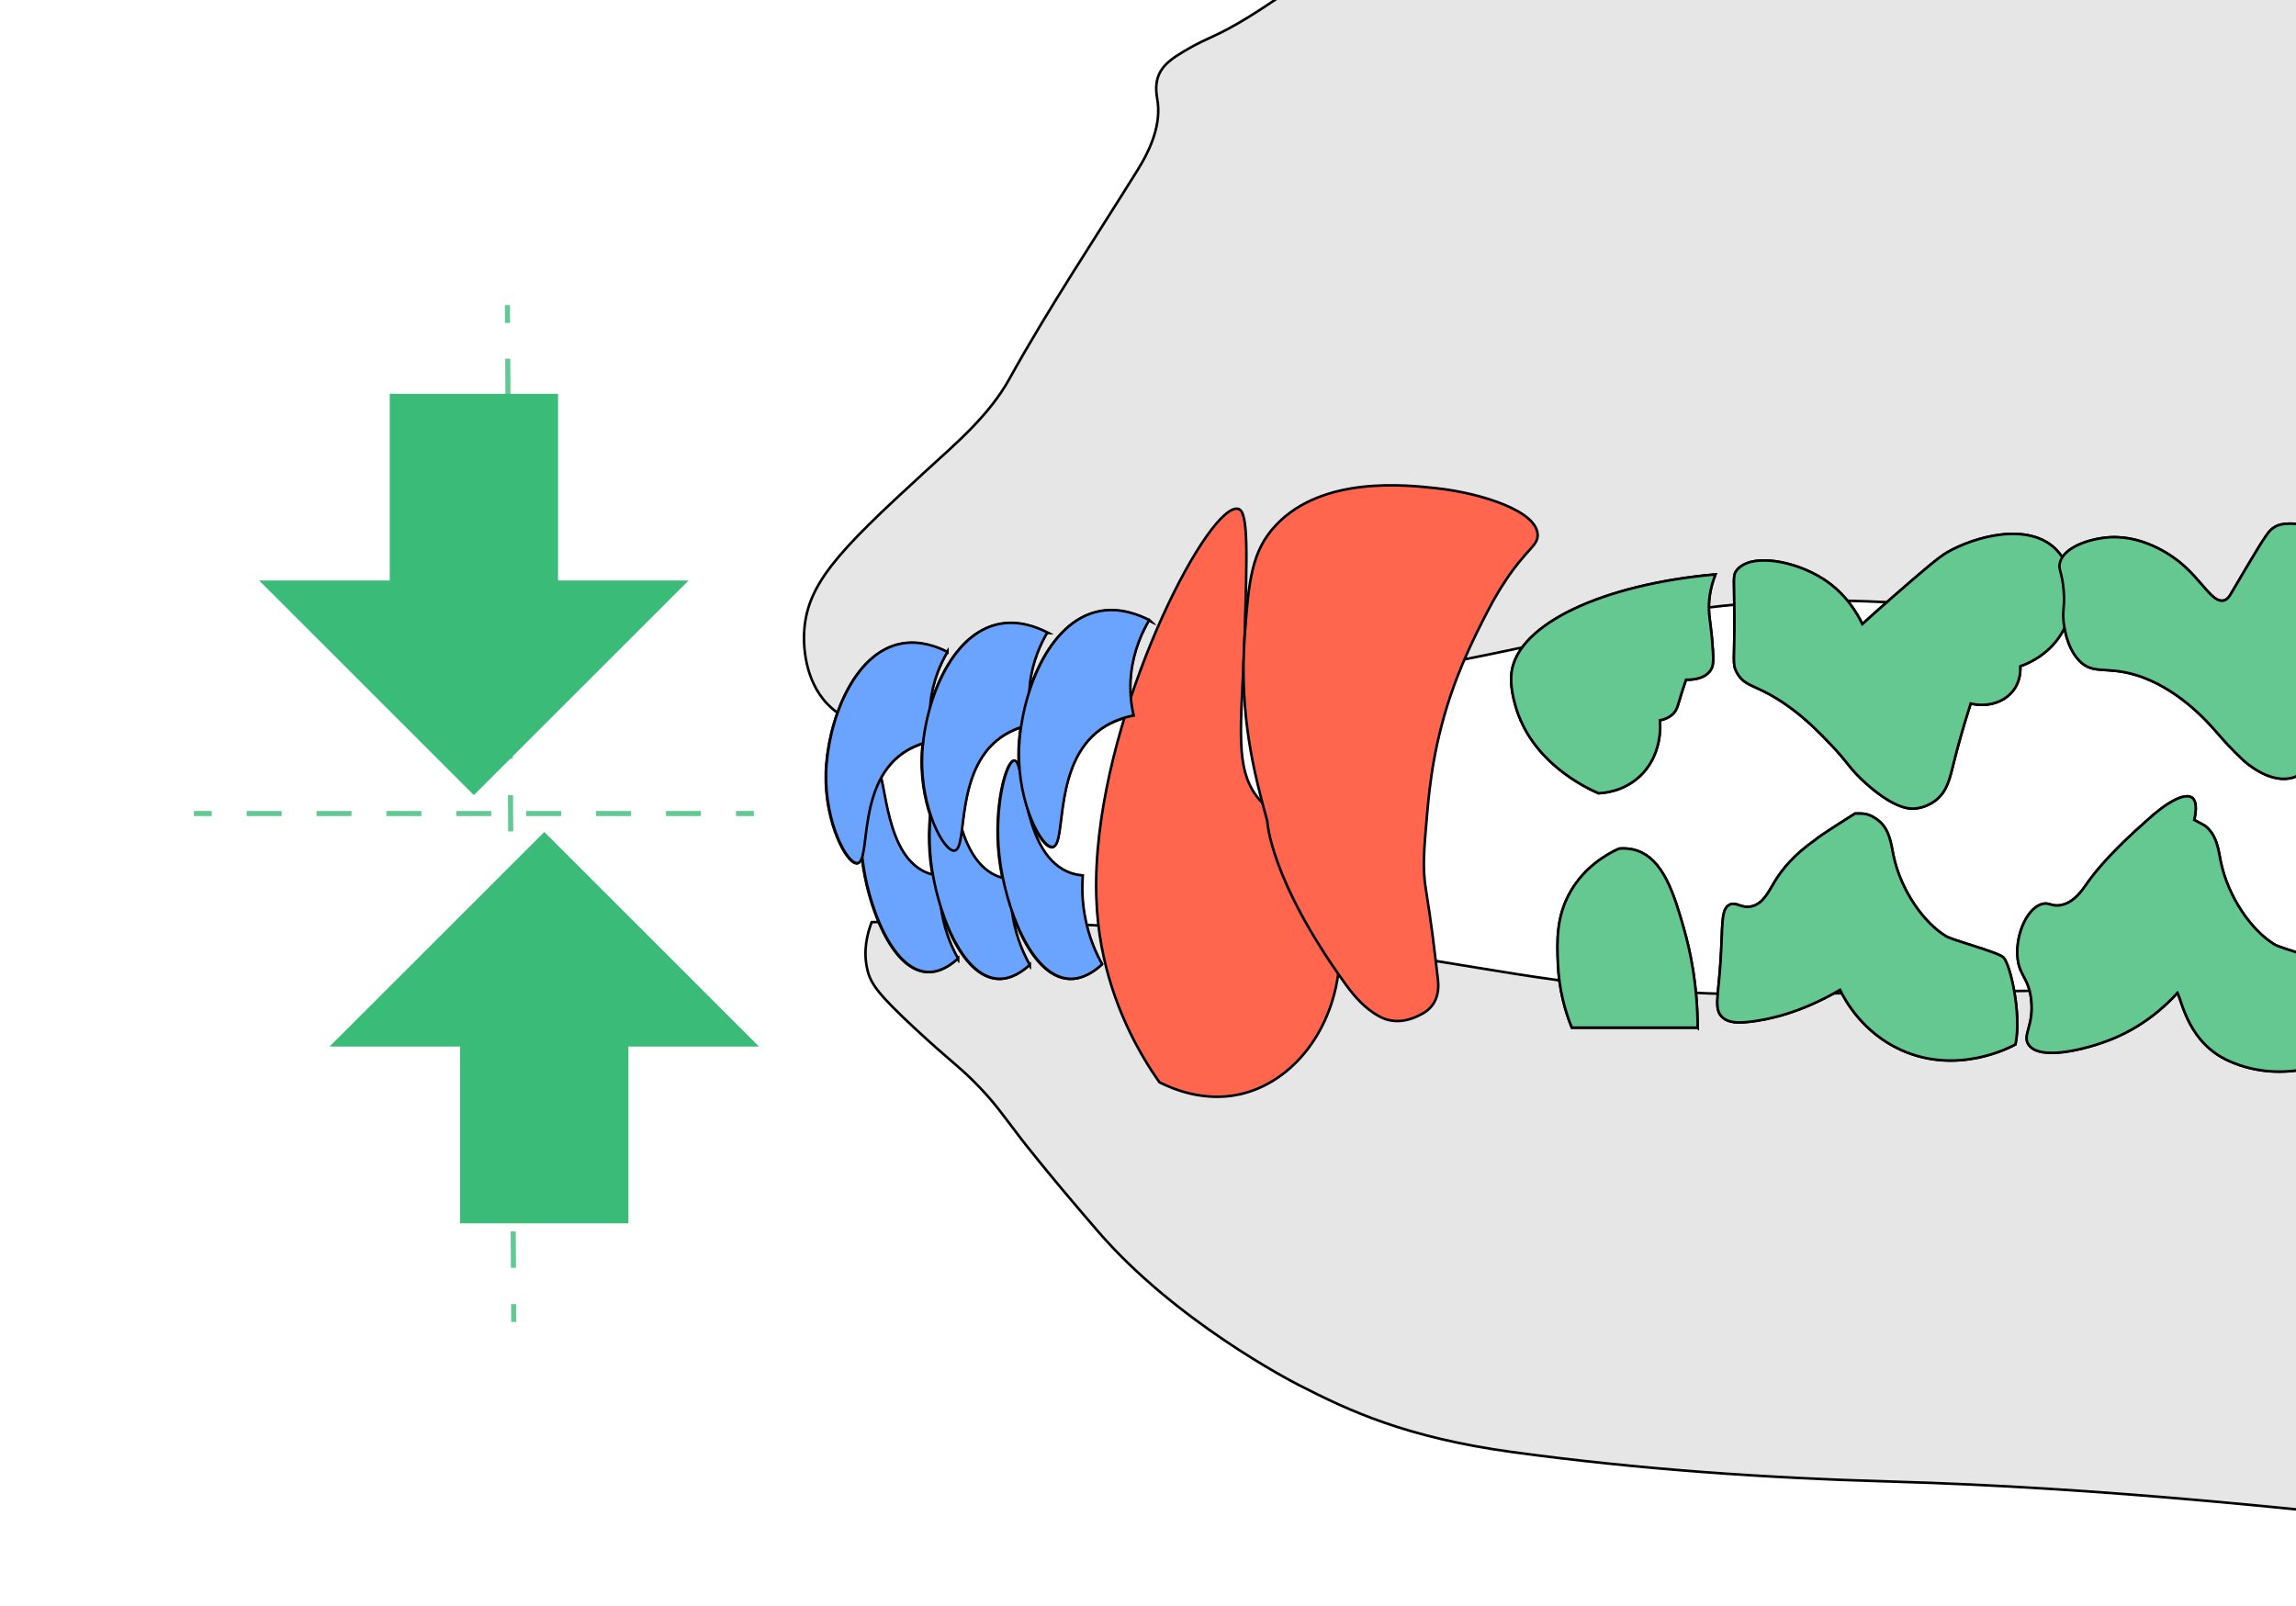
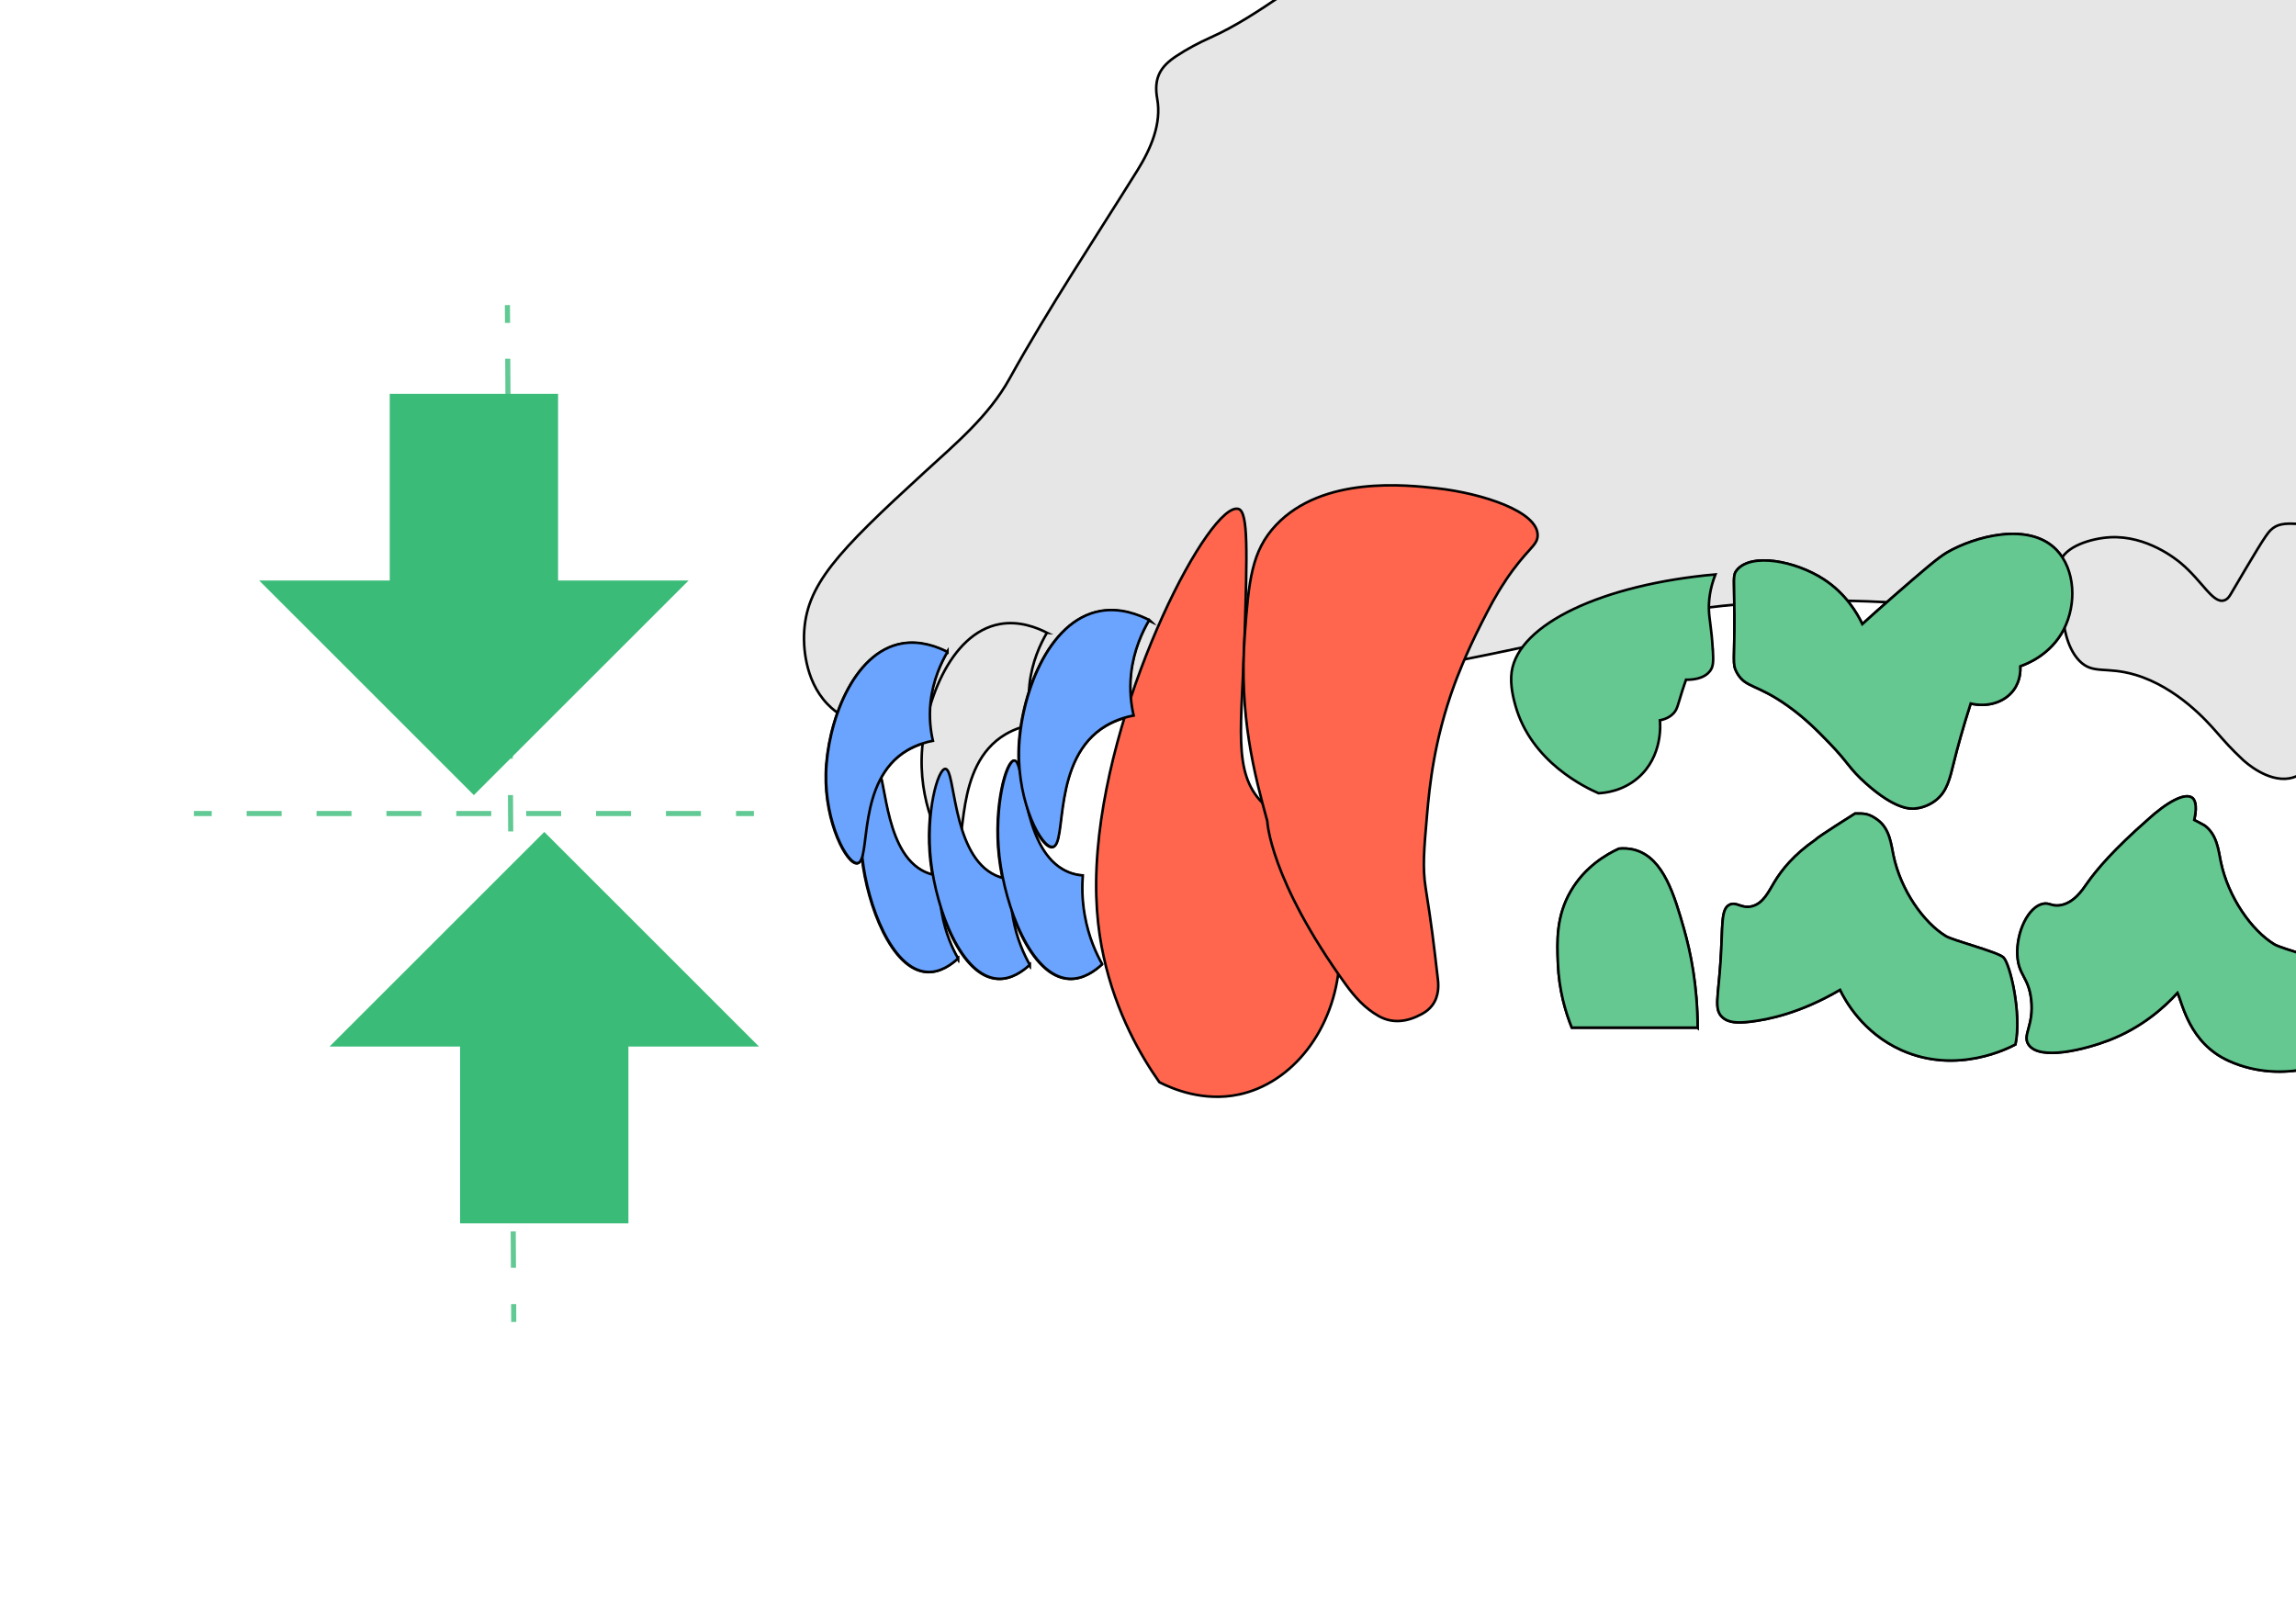
<svg xmlns="http://www.w3.org/2000/svg" viewBox="-10 -10 450.13 314.9">
  <defs>
    <style>.cls-1{stroke-dasharray:0 0 7.13 7.13;}.cls-1,.cls-2,.cls-3,.cls-4,.cls-5,.cls-6,.cls-7,.cls-8{stroke-miterlimit:10;}.cls-1,.cls-2,.cls-7,.cls-8{fill:none;stroke:#3abc78;}.cls-2{stroke-width:33px;}.cls-9{fill:#3abc78;}.cls-3{fill:#e6e6e6;}.cls-3,.cls-4,.cls-5,.cls-6{stroke:#000;stroke-width:.5px;}.cls-4{fill:#ff664d;}.cls-5{fill:#6aa4ff;}.cls-6{fill:#64c890;}.cls-10{opacity:.8;}.cls-8{stroke-dasharray:0 0 6.85 6.85;}</style>
  </defs>
  <g id="base">
    <g id="Unterkiefer">
      <g id="Knochen">
-         <path class="cls-3" d="M160.08,180.25c-.94-3.74-.05-7.18,.81-9.44,39.03-.77,70.43,2.08,92.36,4.95,28.78,3.76,39.7,7.36,69.39,8.92,6.3,.33,9.73,.38,64.82-.39,49.55-.68,55.41-.84,65.42-1.67,29.83-2.46,29.2-5.31,59.14-8.68,65.86-7.43,77.58,5.36,107.34-9.33,36.73-18.12,43.07-22.34,43.07-22.34,7.52-5,14.87-10.81,25.98-11.75,4.13-.35,7.09,.11,11.33-1.79,4-1.79,7.39-4.89,13.32-14.57,4.23-6.9,7.21-13.01,10.47-20.32,5.33-11.96,8-17.94,10.09-25.29,3.47-12.19,3.82-21.75,4.07-25.81,1.26-20.65,10.34-72.62,24.26-77.09,11.05-3.55,35.67,19.44,96.26,142.18-27.35,69.85-62.09,117.83-85.44,134.7-13.9,10.04-28.25,16.91-28.25,16.91-13.92,5.29-27.96,10.19-42.27,14.29-18.9,5.42-37.57,11.65-57.14,14.6-31.57,4.75-63.38,5.6-95.18,6.47-22.73,.62-45.39-1.66-67.94-4.27-40.19-4.65-80.4-8.86-120.88-10.01-24.94-.7-49.82-2.41-74.57-5.79-21.01-2.87-32.17-8.17-41.81-13.1-1.9-.97-24.28-12.61-39.41-30.11-10.21-11.81-15.14-18.23-15.14-18.23-3.68-4.8-4.91-6.7-8.14-10.09-3.91-4.1-5.46-4.83-12.69-11.56-7.2-6.7-8.61-8.71-9.28-11.39Z" />
-       </g>
+         </g>
      <g id="Zähne_Unterkiefer">
        <path class="cls-3" d="M177.75,177.96c-1.3,1.19-3.48,2.81-6.08,2.65-6.9-.43-11.65-13.11-12.69-22.35-1.03-9.19,1.32-17.49,2.74-17.48,1.93,.01,1.22,15.4,8.8,19.83,1.5,.88,2.92,1.09,3.68,1.15-.14,1.85-.15,4.36,.35,7.26,.71,4.08,2.15,7.12,3.2,8.95Z" />
        <path class="cls-3" d="M191.8,179.21c-1.34,1.23-3.6,2.9-6.28,2.73-7.13-.45-12.03-13.54-13.11-23.09-1.07-9.49,1.36-18.07,2.83-18.06,2,.01,1.26,15.9,9.09,20.49,1.55,.91,3.01,1.12,3.81,1.19-.14,1.91-.16,4.51,.36,7.5,.74,4.22,2.23,7.35,3.3,9.24Z" />
        <path class="cls-3" d="M206,179.1c-1.39,1.28-3.74,3.02-6.53,2.84-7.41-.47-12.51-14.07-13.63-24.01-1.11-9.87,1.42-18.78,2.94-18.77,2.07,.01,1.31,16.53,9.45,21.3,1.61,.95,3.13,1.17,3.96,1.23-.15,1.98-.17,4.68,.38,7.79,.77,4.38,2.31,7.64,3.43,9.61Z" />
        <path class="cls-3" d="M322.81,191.5h-24.66c-1.23-3.06-2.52-7.37-2.72-12.61-.17-4.29-.37-9.21,2.55-14.19,2.75-4.71,6.91-7.14,9.41-8.29,.82-.08,2.02-.09,3.35,.32,5.39,1.68,7.5,8.76,9.41,15.47,1.26,4.43,2.65,11.01,2.67,19.31Z" />
        <path class="cls-3" d="M385.13,194.79c-1.23,.67-11.43,6.01-22.33,1.13-7.66-3.43-11.09-9.85-12.06-11.83-7.79,4.56-14.05,5.84-17.74,6.26-2.31,.26-4.13,.23-5.35-.91-1.63-1.53-.81-3.78-.34-10.8,.48-7.16,0-10.44,1.82-11.26,1.33-.6,2.3,.84,4.32,.34,2.25-.55,3.29-2.88,4.44-4.78,1.4-2.33,3.79-5.36,8.07-8.3,.24-.42,7.73-5.12,7.73-5.12,1.76,0,2.64-.07,4.43,1.26,2.35,1.75,2.62,4.73,3.08,6.93,1.42,6.84,5.92,13.2,10.27,15.85,1.44,.88,10.19,3.11,11.3,4.18,1.31,1.28,3.6,11.02,2.36,17.05Z" />
        <path class="cls-3" d="M449.82,196.89c-1.26,.69-11.68,6.14-22.82,1.15-7.82-3.5-9.11-11.33-10.1-13.36-2.46,2.69-6.86,6.76-13.45,9.3-4.6,1.77-13.54,4.07-15.74,.86-1.3-1.89,1.1-3.72,.51-8.85-.51-4.45-2.52-4.74-2.71-8.69-.23-4.54,2.15-9.51,5.04-10.08,1.22-.24,1.64,.49,3.18,.31,2.78-.32,4.57-3.06,5.35-4.19,2.02-2.91,5.48-6.87,11.86-12.49,3.97-3.66,7.45-5.46,8.84-4.42,.3,.22,1.14,1.06,.4,4.36h0s1.87,.96,2.06,1.1c2.4,1.79,2.68,4.83,3.14,7.08,1.45,6.99,6.05,13.49,10.49,16.2,1.47,.9,10.42,3.17,11.54,4.28,1.34,1.31,3.68,11.26,2.41,17.42Z" />
      </g>
    </g>
    <g id="Oberkiefer">
      <path id="Knochen-2" class="cls-3" d="M768.65-62.62c-21.59,14.79-36.94-3.31-74.88,12.86-32.71,13.94-71.09,48.61-68.06,88.57,1.41,18.63,11.4,32.85,18.65,41.13-28.53,28.92-54.47,38.55-72.54,42.1-26.53,5.21-33.38-3.22-102.42-8.46-36.93-2.8-30.26-.03-76.21-3.2-30.16-2.08-45.44-4.13-69.83-1.08-15.32,1.92-12.82,3.17-41.81,9.1-60.18,12.32-49.11,2.45-93.91,11.54-12.41,2.52-27.65,6.19-35.4-1.86-4.69-4.87-4.66-11.98-4.61-13.59,.3-9.75,6.44-16.14,23.55-31.83,6.11-5.61,12.65-11.04,16.73-18.4,7.77-14.01,16.65-27.31,25.1-40.89,2.6-4.18,4.75-9.12,3.86-14-.77-4.24,.8-6.42,3.73-8.36,2.13-1.41,4.41-2.62,6.74-3.66,9.98-4.47,18.02-12.12,28.03-16.62,32.49-14.6,66.6-24.65,100.41-35.39,25.39-8.07,49.33-18.51,71.31-33.58,31.39-21.53,62.94-42.79,93.53-65.48,19.15-14.21,37.8-29.01,56.26-44.06,16.39-13.36,33.22-26.04,51.7-36.37,10.32-5.77,20.53-11.82,32.16-14.81,7.32-1.88,17.01-4.87,46.81-7.77,27.37-2.66,41.05-4,45-2.84,45.74,13.4,67.69,161.61,16.1,196.94Z" />
      <g id="Zähne">
-         <path class="cls-3" d="M325.81,117.43c.13,2.37,.07,3.25-.5,4.06-1.24,1.76-3.88,1.81-4.76,1.79-.19,.53-.48,1.37-.81,2.41-.82,2.61-.9,3.35-1.6,4.13-.41,.46-1.2,1.11-2.71,1.42,.07,.67,.59,7.05-4.28,11.27-3.06,2.65-6.54,2.97-7.76,3.03-2.44-1.07-13.21-6.07-16.31-17.25-.31-1.13-1.09-3.94-.72-6.55,1.35-9.37,17.72-17.11,39.95-19.11-1.13,2.89-1.31,5.21-1.28,6.78,.05,2.15,.52,3.64,.76,8.02Z" />
        <path class="cls-3" d="M386.08,120.64c.04,.81,.03,2.86-1.33,4.69-1.77,2.38-5.08,3.41-8.4,2.62-1.56,4.85-2.61,8.73-3.28,11.44-.82,3.3-1.34,5.82-3.62,7.57-.36,.28-1.87,1.39-4.03,1.58-.91,.08-3.87,.18-9.6-4.93-3.44-3.07-3.24-3.87-7.35-8.1-2.08-2.14-4.48-4.61-7.94-7.08-6.17-4.4-8.28-3.5-9.98-6.48-1.01-1.77-.46-2.43-.51-11.44-.04-6.98-.38-7.69,.49-8.74,2.82-3.4,11.41-1.8,16.97,1.8,4.38,2.83,6.61,6.72,7.61,8.81,1.45-1.32,3.58-3.24,6.2-5.52,5.75-5,8.63-7.49,10.41-8.53,5.28-3.07,16.01-6.13,21.45-.5,3.66,3.79,4.03,10.58,1.41,15.63-2.58,4.96-7.28,6.75-8.49,7.17Z" />
        <path class="cls-3" d="M445.46,136.59c-.95,1.72-2.99,5.42-6.65,6.04-4.23,.71-8.46-3.05-9.12-3.67-2.32-2.18-3.41-3.43-5.24-5.52-1.64-1.87-7.59-8.67-15.83-11.12-5.77-1.71-8.31,0-10.98-2.77-2.6-2.69-3.05-7.28-3.1-7.89-.2-2.25,.3-2.83,.03-5.96-.31-3.64-1.09-4.05-.72-5.4,.85-3.12,6.1-4.75,9.86-4.95,7.16-.37,12.87,4.26,13.84,5.07,4.21,3.52,6.27,7.96,8.47,7.31,.72-.21,1.1-.87,1.31-1.22,4.58-7.78,6.87-11.67,7.81-12.55,2.38-2.24,5.03-1.62,27.55,2.42,.55,.1,1.33,.24,2.07,.85,2.47,2.04-.04,5.73,1.11,12.92,.41,2.58,1.06,4.12,.2,6.08-.19,.43-1.09,2.49-3.17,2.93-1.7,.36-3.58-.5-4.77-2.19,1.26,3.35,.67,6.79-1.21,8.21-2.48,1.88-7.94,.79-10.66-4.27,.68,2.04,2.79,9.13-.82,15.67Z" />
        <path class="cls-3" d="M175.68,117.89c-1.98-1.01-5.27-2.29-8.9-1.66-9.64,1.68-14.65,15.67-14.89,25.44-.24,9.71,4.16,17.9,6.16,17.63,2.71-.36-.32-16.18,9.75-22.13,2-1.18,3.96-1.65,5.03-1.85-.44-1.89-.79-4.49-.46-7.59,.47-4.36,2.09-7.76,3.31-9.85Z" />
        <path class="cls-3" d="M195.26,114.07c-2.05-1.04-5.44-2.37-9.19-1.71-9.96,1.74-15.13,16.19-15.38,26.28-.25,10.03,4.3,18.49,6.36,18.21,2.8-.37-.33-16.71,10.07-22.86,2.06-1.22,4.09-1.7,5.19-1.91-.45-1.95-.82-4.64-.48-7.84,.48-4.5,2.16-8.02,3.42-10.17Z" />
        <path class="cls-3" d="M215.24,111.65c-2.13-1.08-5.66-2.46-9.56-1.78-10.36,1.81-15.73,16.83-15.99,27.33-.26,10.43,4.47,19.22,6.61,18.93,2.91-.39-.34-17.38,10.47-23.77,2.14-1.27,4.25-1.77,5.4-1.99-.47-2.03-.85-4.83-.5-8.15,.5-4.68,2.24-8.34,3.56-10.58Z" />
      </g>
    </g>
  </g>
  <g id="content">
    <g id="Prämolare">
      <g id="mark-2">
        <path class="cls-6" d="M322.81,191.5h-24.66c-1.23-3.06-2.52-7.37-2.72-12.61-.17-4.29-.37-9.21,2.55-14.19,2.75-4.71,6.91-7.14,9.41-8.29,.82-.08,2.02-.09,3.35,.32,5.39,1.68,7.5,8.76,9.41,15.47,1.26,4.43,2.65,11.01,2.67,19.31Z" />
        <path class="cls-6" d="M385.13,194.79c-1.23,.67-11.43,6.01-22.33,1.13-7.66-3.43-11.09-9.85-12.06-11.83-7.79,4.56-14.05,5.84-17.74,6.26-2.31,.26-4.13,.23-5.35-.91-1.63-1.53-.81-3.78-.34-10.8,.48-7.16,0-10.44,1.82-11.26,1.33-.6,2.3,.84,4.32,.34,2.25-.55,3.29-2.88,4.44-4.78,1.4-2.33,3.79-5.36,8.07-8.3,.24-.42,7.73-5.12,7.73-5.12,1.76,0,2.64-.07,4.43,1.26,2.35,1.75,2.62,4.73,3.08,6.93,1.42,6.84,5.92,13.2,10.27,15.85,1.44,.88,10.19,3.11,11.3,4.18,1.31,1.28,3.6,11.02,2.36,17.05Z" />
        <path class="cls-6" d="M449.82,196.89c-1.26,.69-11.68,6.14-22.82,1.15-7.82-3.5-9.11-11.33-10.1-13.36-2.46,2.69-6.86,6.76-13.45,9.3-4.6,1.77-13.54,4.07-15.74,.86-1.3-1.89,1.1-3.72,.51-8.85-.51-4.45-2.52-4.74-2.71-8.69-.23-4.54,2.15-9.51,5.04-10.08,1.22-.24,1.64,.49,3.18,.31,2.78-.32,4.57-3.06,5.35-4.19,2.02-2.91,5.48-6.87,11.86-12.49,3.97-3.66,7.45-5.46,8.84-4.42,.3,.22,1.14,1.06,.4,4.36h0s1.87,.96,2.06,1.1c2.4,1.79,2.68,4.83,3.14,7.08,1.45,6.99,6.05,13.49,10.49,16.2,1.47,.9,10.42,3.17,11.54,4.28,1.34,1.31,3.68,11.26,2.41,17.42Z" />
        <path class="cls-6" d="M325.81,117.43c.13,2.37,.07,3.25-.5,4.06-1.24,1.76-3.88,1.81-4.76,1.79-.19,.53-.48,1.37-.81,2.41-.82,2.61-.9,3.35-1.6,4.13-.41,.46-1.2,1.11-2.71,1.42,.07,.67,.59,7.05-4.28,11.27-3.06,2.65-6.54,2.97-7.76,3.03-2.44-1.07-13.21-6.07-16.31-17.25-.31-1.13-1.09-3.94-.72-6.55,1.35-9.37,17.72-17.11,39.95-19.11-1.13,2.89-1.31,5.21-1.28,6.78,.05,2.15,.52,3.64,.76,8.02Z" />
        <path class="cls-6" d="M386.08,120.64c.04,.81,.03,2.86-1.33,4.69-1.77,2.38-5.08,3.41-8.4,2.62-1.56,4.85-2.61,8.73-3.28,11.44-.82,3.3-1.34,5.82-3.62,7.57-.36,.28-1.87,1.39-4.03,1.58-.91,.08-3.87,.18-9.6-4.93-3.44-3.07-3.24-3.87-7.35-8.1-2.08-2.14-4.48-4.61-7.94-7.08-6.17-4.4-8.28-3.5-9.98-6.48-1.01-1.77-.46-2.43-.51-11.44-.04-6.98-.38-7.69,.49-8.74,2.82-3.4,11.41-1.8,16.97,1.8,4.38,2.83,6.61,6.72,7.61,8.81,1.45-1.32,3.58-3.24,6.2-5.52,5.75-5,8.63-7.49,10.41-8.53,5.28-3.07,16.01-6.13,21.45-.5,3.66,3.79,4.03,10.58,1.41,15.63-2.58,4.96-7.28,6.75-8.49,7.17Z" />
-         <path class="cls-6" d="M445.46,136.59c-.95,1.72-2.99,5.42-6.65,6.04-4.23,.71-8.46-3.05-9.12-3.67-2.32-2.18-3.41-3.43-5.24-5.52-1.64-1.87-7.59-8.67-15.83-11.12-5.77-1.71-8.31,0-10.98-2.77-2.6-2.69-3.05-7.28-3.1-7.89-.2-2.25,.3-2.83,.03-5.96-.31-3.64-1.09-4.05-.72-5.4,.85-3.12,6.1-4.75,9.86-4.95,7.16-.37,12.87,4.26,13.84,5.07,4.21,3.52,6.27,7.96,8.47,7.31,.72-.21,1.1-.87,1.31-1.22,4.58-7.78,6.87-11.67,7.81-12.55,2.38-2.24,5.03-1.62,27.55,2.42,.55,.1,1.33,.24,2.07,.85,2.47,2.04-.04,5.73,1.11,12.92,.41,2.58,1.06,4.12,.2,6.08-.19,.43-1.09,2.49-3.17,2.93-1.7,.36-3.58-.5-4.77-2.19,1.26,3.35,.67,6.79-1.21,8.21-2.48,1.88-7.94,.79-10.66-4.27,.68,2.04,2.79,9.13-.82,15.67Z" />
      </g>
    </g>
    <g id="Eckzähne">
      <g id="mark-3">
        <path class="cls-4" d="M232.83,204.63c-6.86,1.43-12.81-1.04-15.53-2.42-3.55-5.05-8.46-13.39-10.92-24.59-1.2-5.46-1.92-12.1-1.18-20.93,2.66-31.6,22.15-68.5,27.61-66.89,1.93,.57,1.69,8.56,1.21,24.55-.54,18.15-2.48,27.08,3.5,33.11,2.92,2.95,6.66,4.12,9.22,4.65,1.95,8.86,3.9,17.71,5.86,26.57-.93,13.3-9.29,23.75-19.77,25.95Z" />
        <g>
          <line class="cls-2" x1="82.91" y1="67.22" x2="82.91" y2="109.47" />
          <polygon class="cls-9" points="125 103.83 40.81 103.83 82.9 145.91 125 103.83" />
        </g>
        <g>
          <line class="cls-2" x1="96.7" y1="229.88" x2="96.7" y2="189.56" />
          <polygon class="cls-9" points="54.61 195.21 138.8 195.21 96.71 153.13 54.61 195.21" />
        </g>
        <g class="cls-10">
          <g>
            <line class="cls-7" x1="28.01" y1="149.52" x2="31.51" y2="149.52" />
            <line class="cls-8" x1="38.36" y1="149.52" x2="130.87" y2="149.52" />
            <line class="cls-7" x1="134.3" y1="149.52" x2="137.8" y2="149.52" />
          </g>
        </g>
        <g class="cls-10">
          <g>
            <line class="cls-7" x1="90.72" y1="249.21" x2="90.7" y2="245.71" />
            <line class="cls-1" x1="90.66" y1="238.59" x2="89.52" y2="56.89" />
            <line class="cls-7" x1="89.5" y1="53.32" x2="89.48" y2="49.82" />
          </g>
        </g>
      </g>
      <path class="cls-4" d="M285.11,103.94c-1.9,2.84-3.02,5.04-4.66,8.25-3.15,6.18-4.96,11.07-5.33,12.08-4,10.95-4.86,19.97-5.34,25.41-.61,6.95-.91,10.42-.29,14.36,1.18,7.43,1.59,10.93,2.4,17.94,.12,1.01,.32,3.29-1.12,5.18-.48,.63-1.13,1.19-2.01,1.67-2.92,1.59-5.78,1.92-8.48,.4-2.7-1.52-4.66-3.73-6.42-6.15-15-20.77-15.41-32.08-15.41-32.08-2.49-9.05-5.59-20.72-4.41-36.58,.79-10.54,1.31-16.36,6.12-21.46,9.18-9.71,25.55-7.88,31.59-7.21,8.72,.97,19.95,4.54,19.7,9.35-.11,2.02-2.14,2.52-6.35,8.83Z" />
    </g>
    <g id="Schneidezähne">
      <g id="mark-4">
        <path class="cls-5" d="M177.84,177.93c-1.3,1.19-3.48,2.81-6.08,2.65-6.9-.43-11.65-13.11-12.69-22.35-1.03-9.19,1.32-17.49,2.74-17.48,1.93,.01,1.22,15.4,8.8,19.83,1.5,.88,2.92,1.09,3.68,1.15-.14,1.85-.15,4.36,.35,7.26,.71,4.08,2.15,7.12,3.2,8.95Z" />
        <path class="cls-5" d="M191.89,179.18c-1.34,1.23-3.6,2.9-6.28,2.73-7.13-.45-12.03-13.54-13.11-23.09-1.07-9.49,1.36-18.07,2.83-18.06,2,.01,1.26,15.9,9.09,20.49,1.55,.91,3.01,1.12,3.81,1.19-.14,1.91-.16,4.51,.36,7.5,.74,4.22,2.23,7.35,3.3,9.24Z" />
        <path class="cls-5" d="M206.09,179.07c-1.39,1.28-3.74,3.02-6.53,2.84-7.41-.47-12.51-14.07-13.63-24.01-1.11-9.87,1.42-18.78,2.94-18.77,2.07,.01,1.31,16.53,9.45,21.3,1.61,.95,3.13,1.17,3.96,1.23-.15,1.98-.17,4.68,.38,7.79,.77,4.38,2.31,7.64,3.43,9.61Z" />
        <path class="cls-5" d="M175.75,117.83c-1.98-1.01-5.27-2.29-8.9-1.66-9.64,1.68-14.65,15.67-14.89,25.44-.24,9.71,4.16,17.9,6.16,17.63,2.71-.36-.32-16.18,9.75-22.13,2-1.18,3.96-1.65,5.03-1.85-.44-1.89-.79-4.49-.46-7.59,.47-4.36,2.09-7.76,3.31-9.85Z" />
-         <path class="cls-5" d="M195.34,114.01c-2.05-1.04-5.44-2.37-9.19-1.71-9.96,1.74-15.13,16.19-15.38,26.28-.25,10.03,4.3,18.49,6.36,18.21,2.8-.37-.33-16.71,10.07-22.86,2.06-1.22,4.09-1.7,5.19-1.91-.45-1.95-.82-4.64-.48-7.84,.48-4.5,2.16-8.02,3.42-10.17Z" />
        <path class="cls-5" d="M215.32,111.58c-2.13-1.08-5.66-2.46-9.56-1.78-10.36,1.81-15.73,16.83-15.99,27.33-.26,10.43,4.47,19.22,6.61,18.93,2.91-.39-.34-17.38,10.47-23.77,2.14-1.27,4.25-1.77,5.4-1.99-.47-2.03-.85-4.83-.5-8.15,.5-4.68,2.24-8.34,3.56-10.58Z" />
      </g>
    </g>
  </g>
</svg>